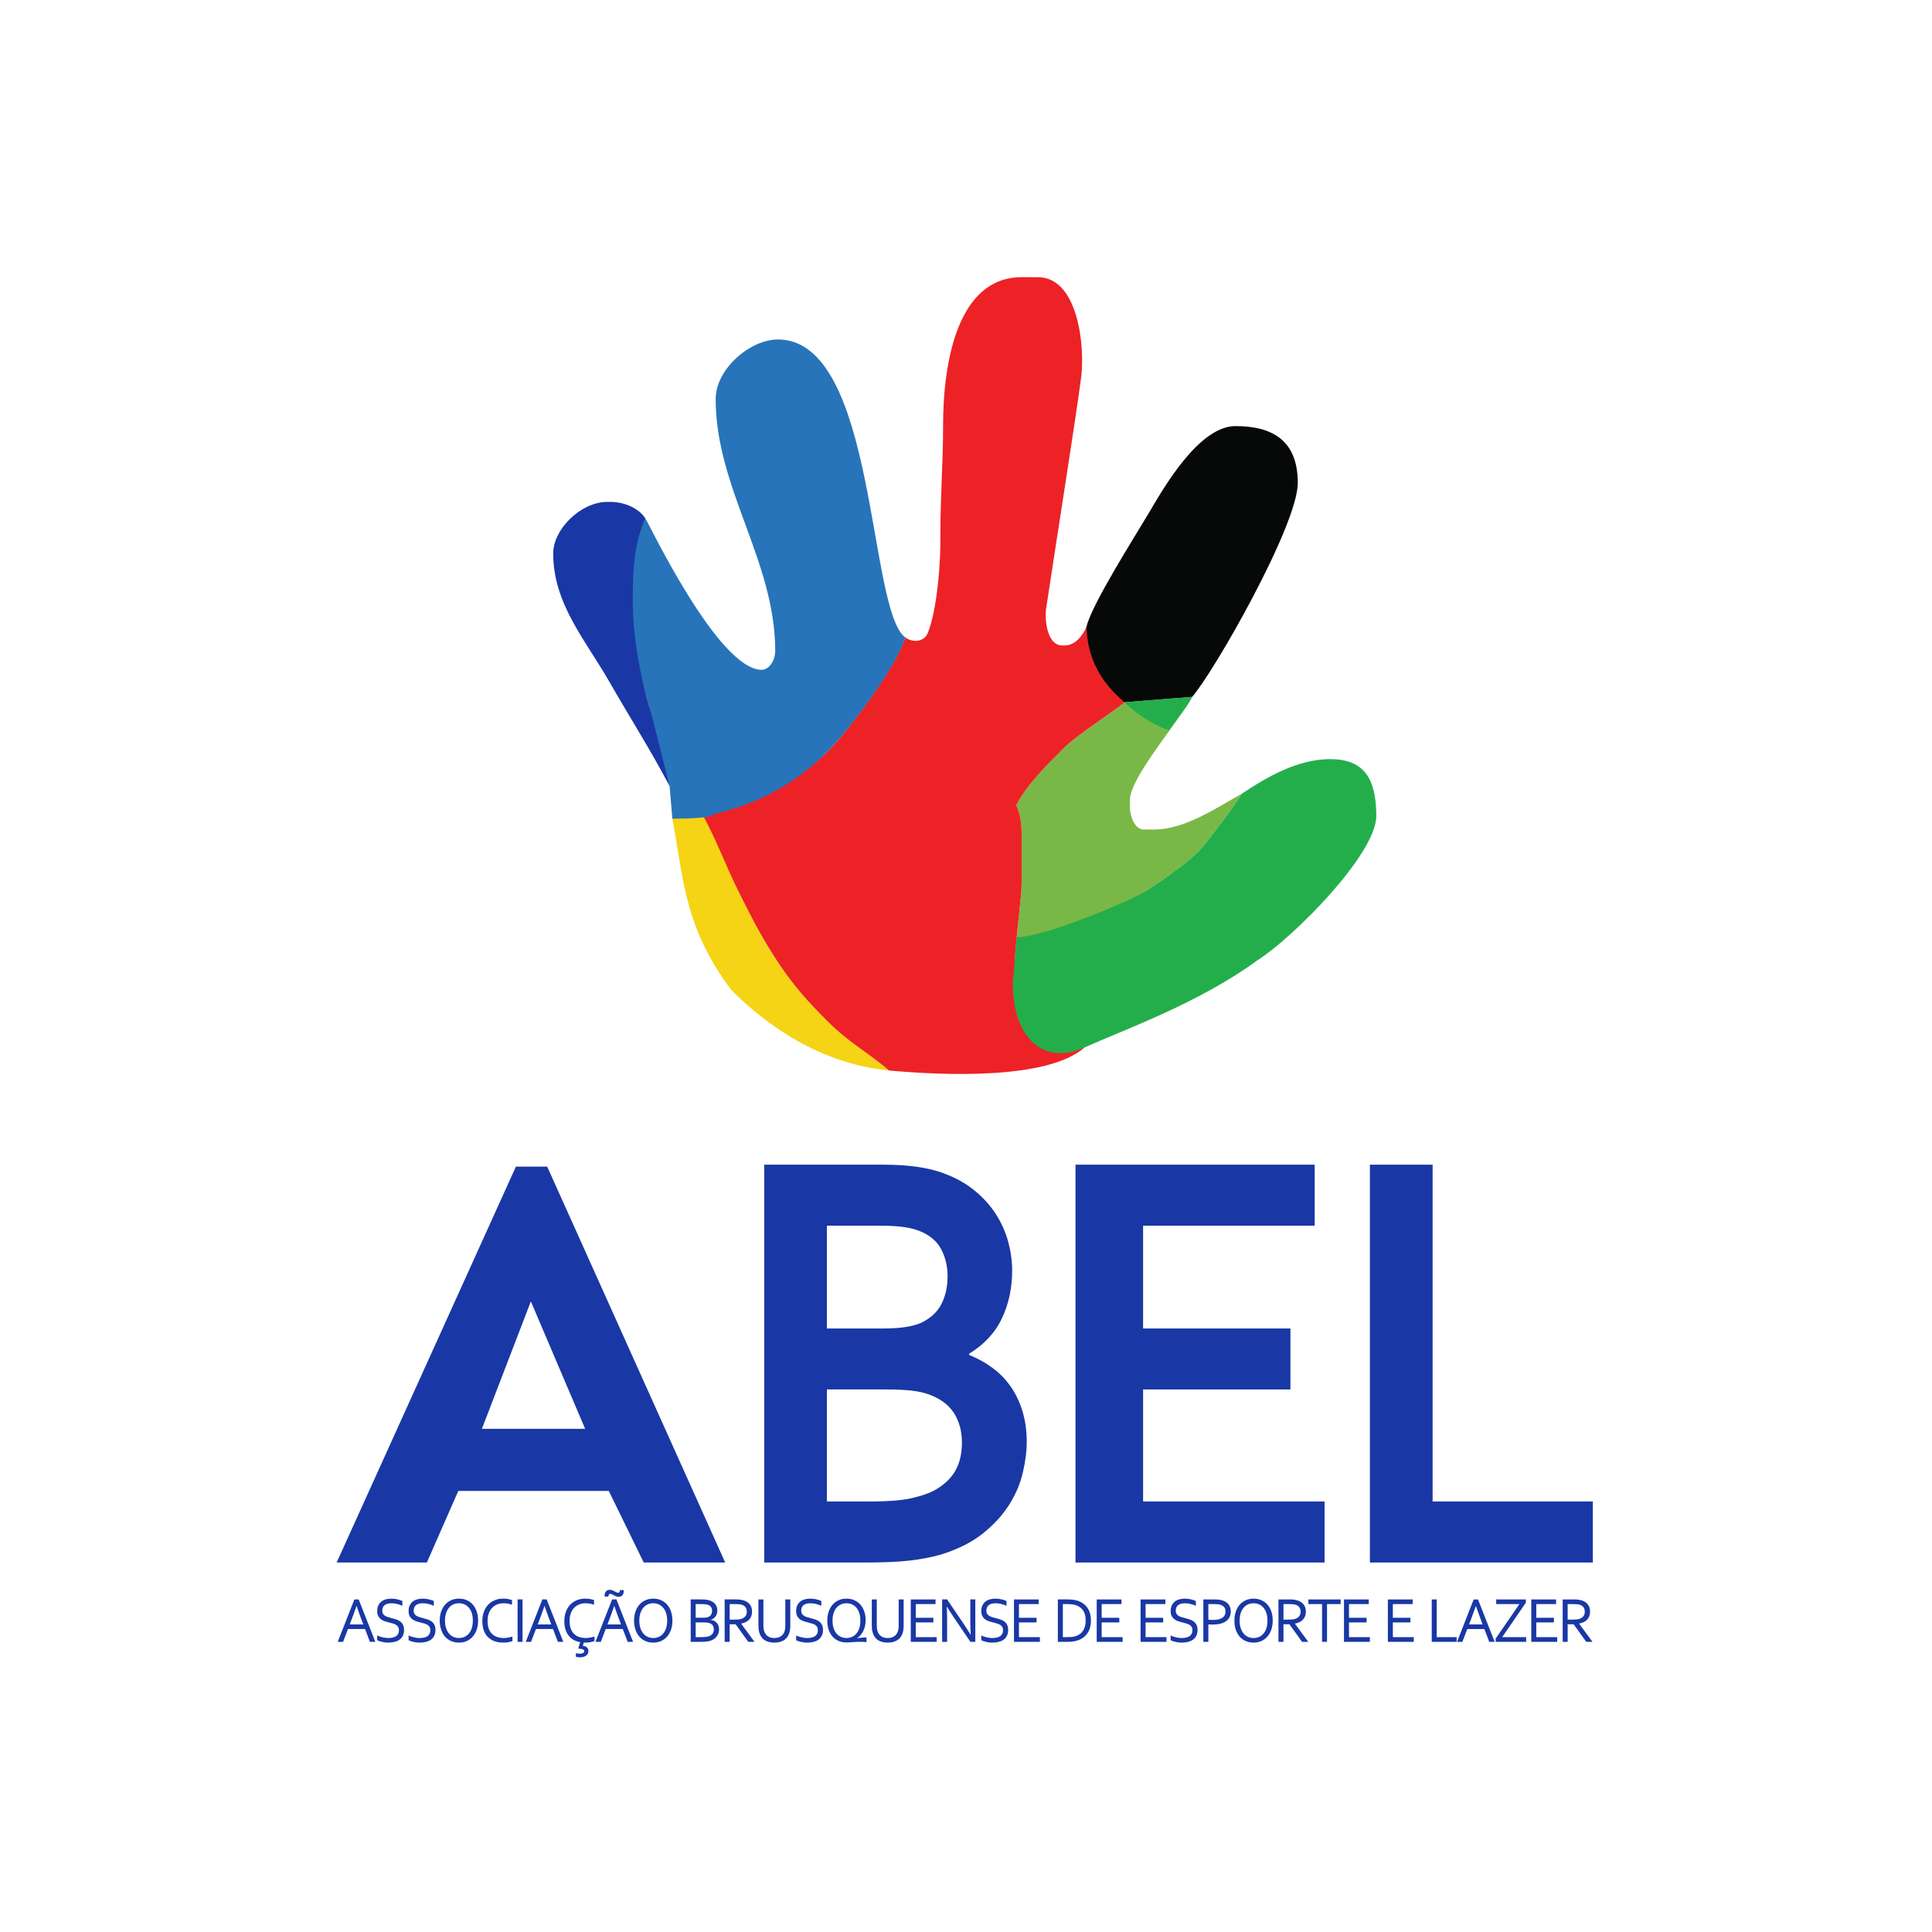
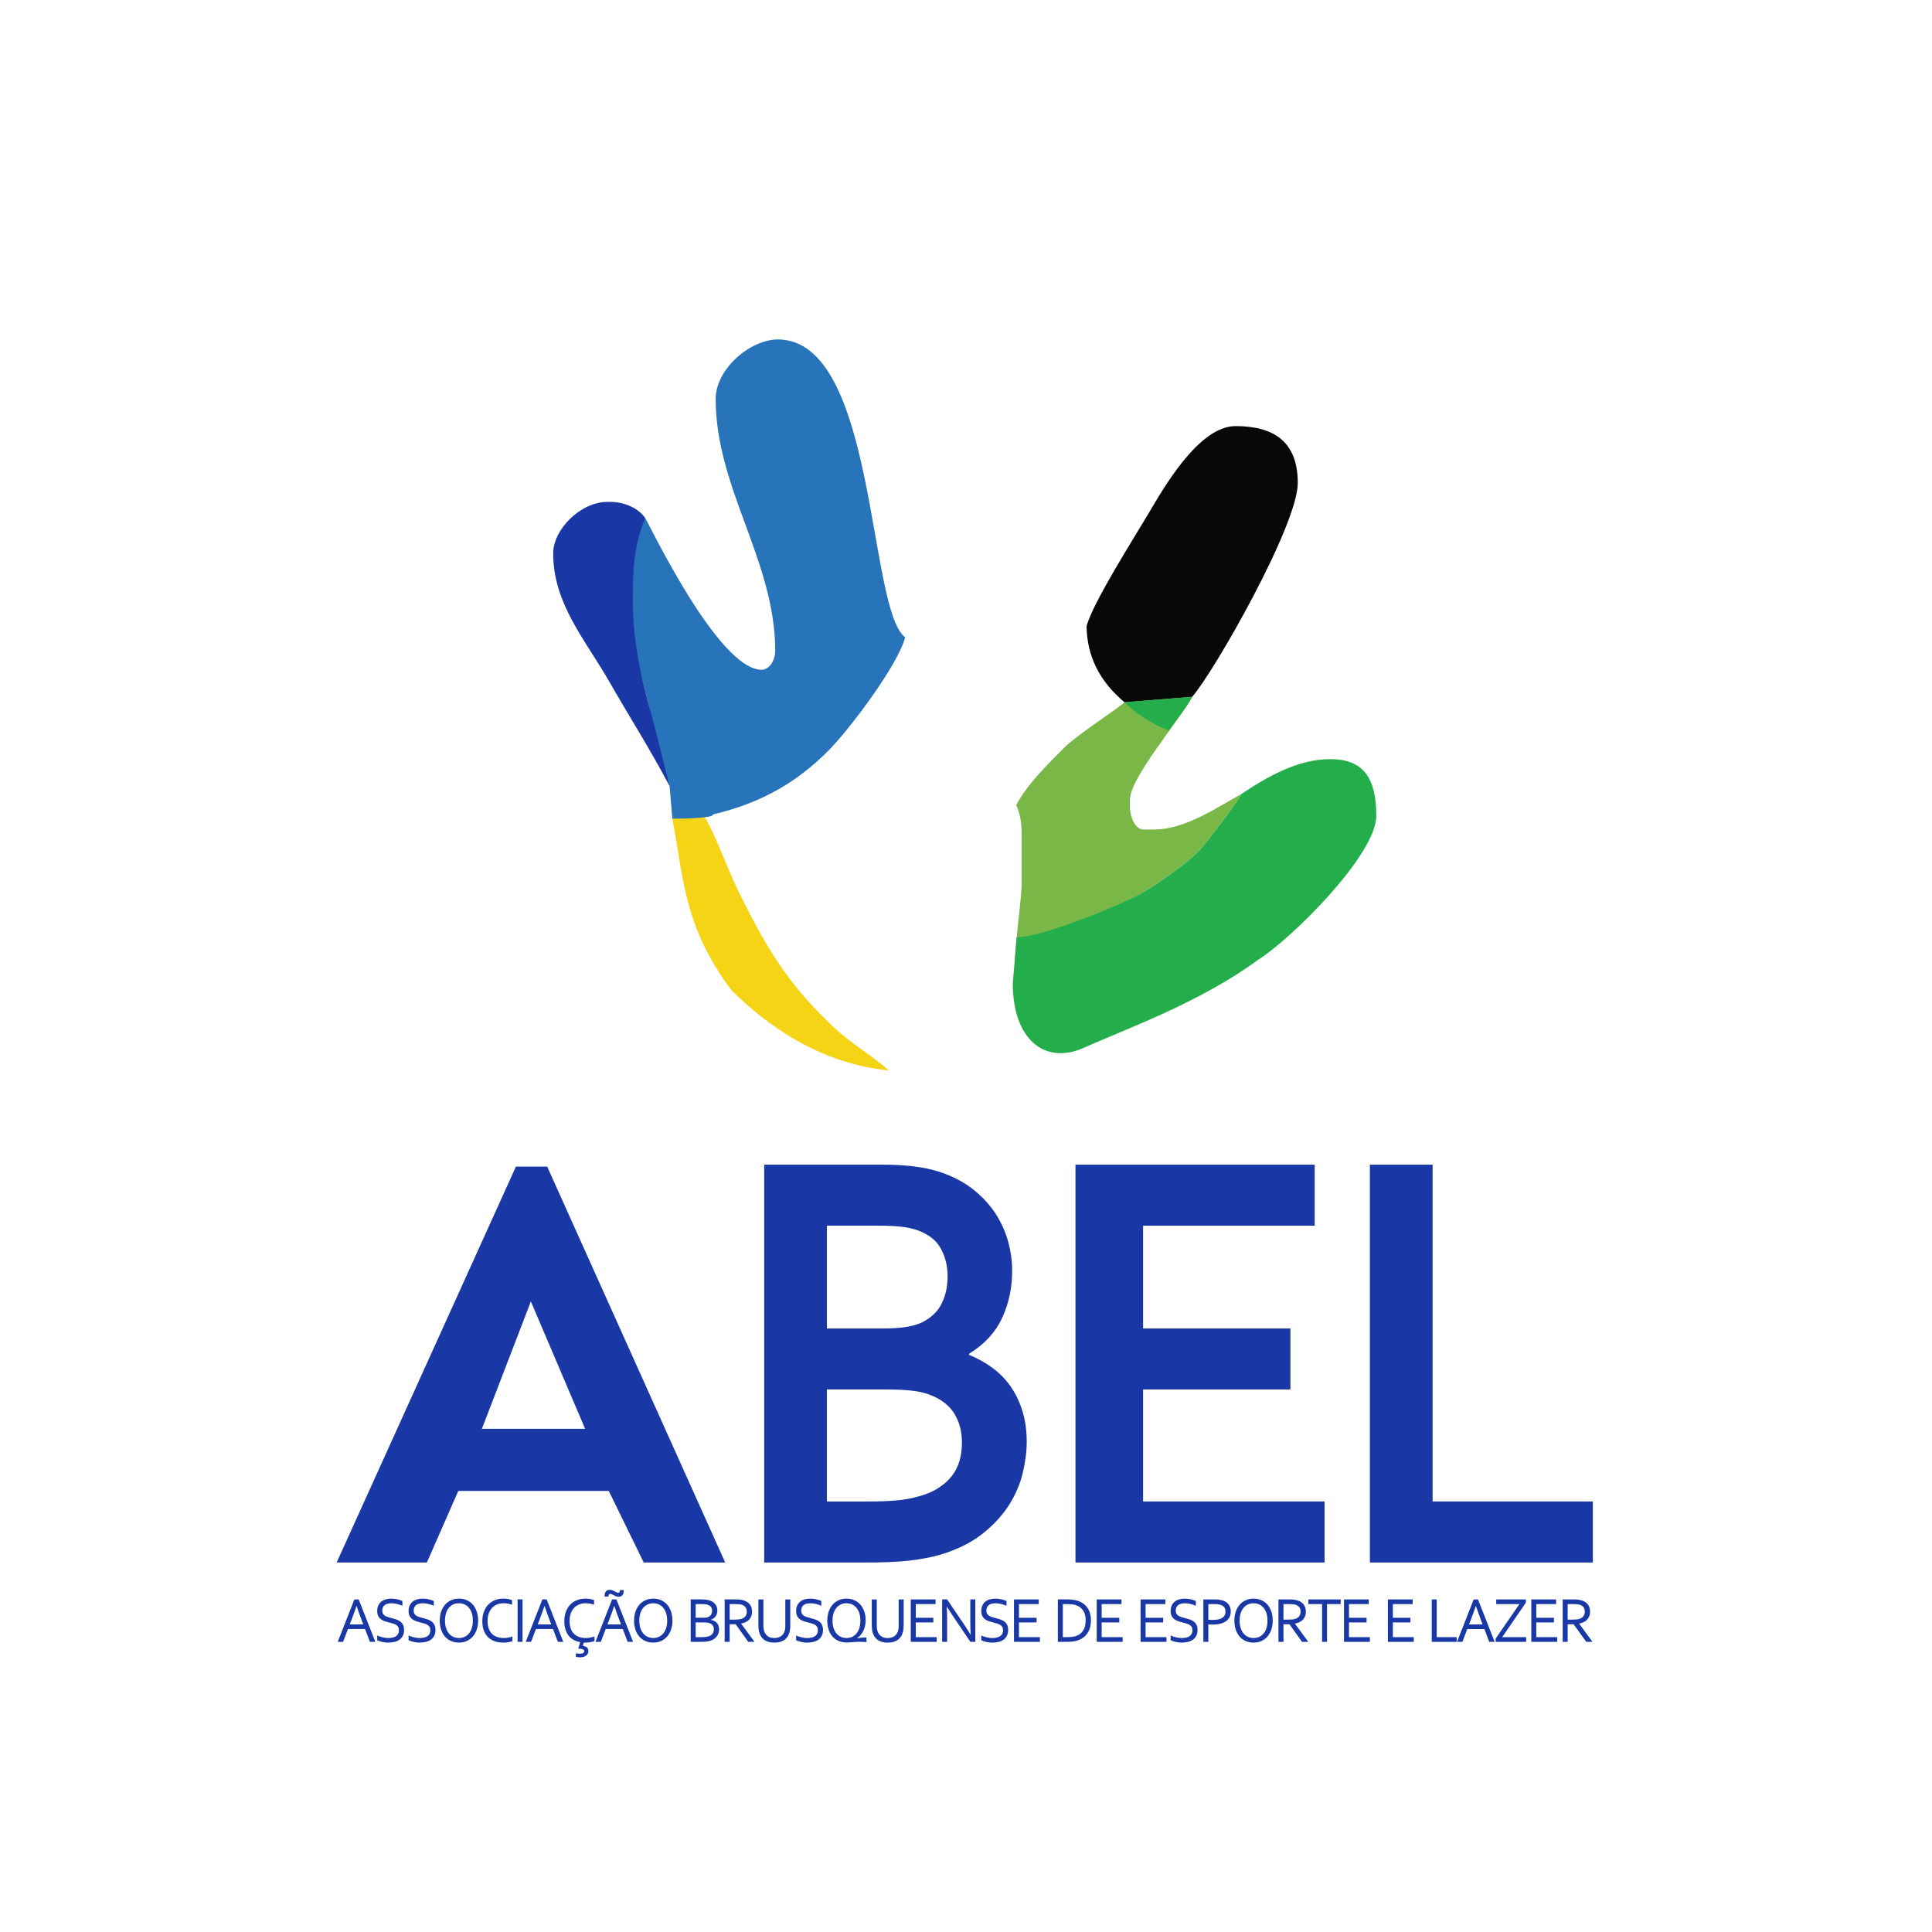
<svg xmlns="http://www.w3.org/2000/svg" xml:space="preserve" width="769px" height="769px" version="1.1" style="shape-rendering:geometricPrecision; text-rendering:geometricPrecision; image-rendering:optimizeQuality; fill-rule:evenodd; clip-rule:evenodd" viewBox="0 0 769 769">
  <defs>
    <style type="text/css">
   
    .fil2 {fill:none}
    .fil7 {fill:#060908}
    .fil10 {fill:#1938A5}
    .fil8 {fill:#24AE4B}
    .fil9 {fill:#2774BA}
    .fil4 {fill:#79B847}
    .fil6 {fill:#ED2226}
    .fil5 {fill:#F4D414}
    .fil3 {fill:#1938A5;fill-rule:nonzero}
    .fil0 {fill:#1D1E1C;fill-rule:nonzero}
    .fil1 {fill:#FEFEFE;fill-rule:nonzero}
   
  </style>
  </defs>
  <symbol id="Fm0-38-0" viewBox="593.57 -104.63 346.87 346.87">
    <path class="fil0" d="M776.01 -7.87l27.25 19.92 -0.04 49.11 -27.21 -19.26 0 -49.77 0 0zm-91.74 2.13l46 33.81 0 -81.58 27.07 19.55 0 81.52 65.34 47.67 -0.15 -144.34 -55.52 -55.52 -173.44 173.44 90.7 90.69 0 -165.24 0 0z" />
    <path class="fil0" d="M757.27 153.4l-27.22 -19.81 0 -67.32 27.25 20.2 -0.04 66.93 0.01 0zm92.33 -175.44l0.15 156.56 -46.67 -34.01 -0.03 86.29 -27.21 -19.84 0 -86.55 -31.97 -23.23 -33.85 -24.62 0 152.69 56.99 56.99 173.44 -173.44 -90.85 -90.85 0 0.01z" />
  </symbol>
  <symbol id="Fm0-61-0" viewBox="593.57 -104.63 346.87 346.87">
    <path class="fil0" d="M776.01 -7.87l27.24 19.92 -0.03 49.11 -27.21 -19.26 0 -49.76 0 -0.01zm-91.74 2.13l46 33.81 0 -81.58 27.07 19.55 0 81.52 65.34 47.67 -0.15 -144.34 -55.52 -55.52 -173.44 173.44 90.7 90.69 0 -165.24 0 0z" />
    <path class="fil0" d="M757.26 153.4l-27.21 -19.81 0 -67.32 27.25 20.2 -0.04 66.93 0 0zm92.34 -175.44l0.15 156.57 -46.67 -34.02 -0.03 86.3 -27.21 -19.85 0 -86.55 -31.97 -23.23 -33.85 -24.62 0 152.7 56.99 56.98 173.44 -173.43 -90.86 -90.85 0.01 0z" />
  </symbol>
  <symbol id="Fm0-45-0" viewBox="593.57 -104.63 346.87 346.88">
    <path class="fil0" d="M776.01 -7.87l27.25 19.92 -0.04 49.11 -27.21 -19.26 0 -49.77 0 0zm-91.74 2.13l46 33.81 0 -81.58 27.07 19.55 0 81.52 65.34 47.67 -0.15 -144.34 -55.52 -55.52 -173.44 173.43 90.7 90.7 0 -165.24 0 0z" />
    <path class="fil0" d="M757.27 153.4l-27.22 -19.81 0 -67.32 27.25 20.2 -0.04 66.93 0.01 0zm92.33 -175.44l0.15 156.56 -46.67 -34.01 -0.03 86.29 -27.21 -19.84 0 -86.55 -31.97 -23.23 -33.85 -24.62 0 152.69 56.99 56.99 173.44 -173.44 -90.85 -90.85 0 0.01z" />
  </symbol>
  <symbol id="Fm0-438-0" viewBox="593.57 -104.63 346.88 346.87">
    <path class="fil0" d="M776.01 -7.87l27.25 19.92 -0.04 49.11 -27.21 -19.26 0 -49.77 0 0zm-91.74 2.13l46 33.81 0 -81.58 27.07 19.55 0 81.52 65.34 47.67 -0.15 -144.34 -55.52 -55.52 -173.44 173.44 90.7 90.69 0 -165.24z" />
    <path class="fil0" d="M757.27 153.4l-27.21 -19.81 0 -67.32 27.24 20.2 -0.03 66.93 0 0zm92.33 -175.44l0.15 156.57 -46.67 -34.02 -0.03 86.3 -27.21 -19.85 0 -86.55 -31.97 -23.23 -33.85 -24.62 0 152.7 56.99 56.98 173.44 -173.43 -90.85 -90.85z" />
  </symbol>
  <symbol id="Fm0-424-0" viewBox="593.57 -104.63 346.88 346.88">
    <path class="fil1" d="M776.01 -7.87l27.25 19.92 -0.04 49.11 -27.21 -19.26 0 -49.77 0 0zm-91.74 2.13l46 33.81 0 -81.58 27.07 19.55 0 81.52 65.34 47.67 -0.15 -144.34 -55.52 -55.52 -173.44 173.44 90.7 90.69 0 -165.24 0 0z" />
    <path class="fil1" d="M757.27 153.4l-27.21 -19.81 0 -67.32 27.24 20.2 -0.03 66.93 0 0zm92.33 -175.44l0.15 156.57 -46.67 -34.02 -0.03 86.3 -27.21 -19.85 0 -86.55 -31.97 -23.23 -33.85 -24.62 0 152.7 56.99 56.98 173.44 -173.43 -90.85 -90.85z" />
  </symbol>
  <symbol id="Fm0-52-0" viewBox="593.57 -104.63 346.87 346.87">
-     <path class="fil0" d="M776.01 -7.87l27.25 19.92 -0.04 49.11 -27.21 -19.26 0 -49.77 0 0zm-91.74 2.13l46 33.81 0 -81.58 27.07 19.55 0 81.52 65.34 47.67 -0.15 -144.34 -55.52 -55.52 -173.44 173.44 90.7 90.69 0 -165.24z" />
    <path class="fil0" d="M757.27 153.4l-27.22 -19.81 0 -67.32 27.25 20.2 -0.04 66.93 0.01 0zm92.33 -175.44l0.15 156.56 -46.67 -34.01 -0.03 86.3 -27.21 -19.85 0 -86.55 -31.97 -23.23 -33.85 -24.62 0 152.69 56.99 56.99 173.44 -173.44 -90.85 -90.85 0 0.01z" />
  </symbol>
  <g id="Camada_x0020_1">
    <rect class="fil2" x="-0.5" y="0.5" width="769" height="769" />
    <path class="fil3" d="M242.32 593.45l-59.91 0 -12.5 28.48 -35.91 0 71.35 -157.58 12.45 0 70.85 157.58 -32.42 0 -13.91 -28.48 0 0 0 0zm-31.02 -75.44l-19.49 50.71 41.1 0 -21.61 -50.71z" />
    <path class="fil3" d="M402.87 505.72c0,6.86 -1.31,13.16 -4,18.86 -2.63,5.73 -7.02,10.49 -13.13,14.25l0 0.49c3.4,1.33 6.5,3.07 9.34,5.17 2.82,2.06 5.22,4.56 7.23,7.43 1.99,2.86 3.55,6.13 4.66,9.78 1.12,3.63 1.7,7.68 1.7,12.19 0,3.84 -0.54,8 -1.59,12.41 -1.04,4.43 -2.89,8.68 -5.52,12.84 -2.68,4.17 -6.2,7.96 -10.62,11.44 -4.41,3.47 -9.97,6.21 -16.72,8.27 -1.66,0.48 -3.54,0.89 -5.53,1.3 -2.01,0.4 -4.24,0.72 -6.67,1.01 -2.44,0.28 -5.18,0.48 -8.17,0.6 -2.95,0.13 -6.33,0.17 -10.09,0.17l-39.59 0 0 -158.35 47.35 0c10.12,0 18.25,1.17 24.45,3.56 4.61,1.74 8.61,4 12.01,6.78 3.42,2.83 6.21,5.95 8.43,9.37 2.19,3.44 3.81,7.08 4.86,10.87 1.04,3.83 1.6,7.68 1.6,11.56l0 0 0 0zm-73.74 47.33l0 44.59 16.27 0c4.34,0 8.1,-0.11 11.23,-0.4 3.1,-0.27 5.8,-0.73 8.03,-1.37 3.48,-0.85 6.36,-2.02 8.66,-3.48 2.29,-1.45 4.17,-3.11 5.6,-4.97 1.42,-1.85 2.43,-3.91 3.05,-6.13 0.64,-2.27 0.91,-4.66 0.91,-7.19 0,-4.41 -1.05,-8.28 -3.13,-11.59 -2.11,-3.32 -5.42,-5.78 -9.9,-7.44 -1.96,-0.73 -4.29,-1.25 -6.92,-1.54 -2.65,-0.31 -6.06,-0.48 -10.2,-0.48l-23.6 0 0 0 0 0zm22.49 -24.27c6.79,0 11.87,-0.77 15.19,-2.34 3.73,-1.83 6.41,-4.33 7.97,-7.52 1.6,-3.19 2.39,-6.82 2.39,-10.83 0,-4.19 -0.9,-7.91 -2.74,-11.19 -1.8,-3.27 -4.93,-5.69 -9.35,-7.27 -1.85,-0.64 -4,-1.08 -6.44,-1.37 -2.43,-0.27 -5.45,-0.4 -9.07,-0.4l-20.44 0 0 40.92 22.49 0 0 0 0 0z" />
    <polygon class="fil3" points="454.99,597.64 527.22,597.64 527.22,621.93 428.08,621.93 428.08,463.58 523.29,463.58 523.29,487.86 454.99,487.86 454.99,528.78 513.63,528.78 513.63,553.05 454.99,553.05 " />
    <polygon class="fil3" points="570.23,463.58 570.23,597.64 634,597.64 634,621.93 545.26,621.93 545.26,463.58 " />
    <path class="fil3" d="M134.43 653.5l6.63 -16.88 1.71 0 6.62 16.88 -2.15 0 -1.94 -5.09 -6.79 0 -1.95 5.09 -2.13 0zm7.46 -14.25c-0.71,2.1 -1.41,4.01 -2.08,5.72l-0.6 1.6 5.39 0 -0.62 -1.6c-0.66,-1.75 -1.34,-3.65 -2.03,-5.72l-0.06 0zm10.26 1.84c0,0.49 0.1,0.91 0.3,1.23 0.19,0.33 0.46,0.59 0.77,0.8 0.34,0.21 0.72,0.38 1.15,0.52 0.43,0.13 0.89,0.26 1.35,0.38 0.64,0.16 1.25,0.33 1.87,0.53 0.62,0.19 1.16,0.46 1.64,0.8 0.48,0.34 0.87,0.78 1.16,1.33 0.29,0.54 0.44,1.24 0.44,2.1 0,0.87 -0.15,1.63 -0.47,2.26 -0.31,0.64 -0.74,1.16 -1.3,1.57 -0.54,0.41 -1.22,0.7 -1.99,0.9 -0.77,0.2 -1.61,0.3 -2.52,0.3 -0.42,0 -0.85,-0.02 -1.3,-0.08 -0.44,-0.06 -0.86,-0.13 -1.26,-0.22 -0.4,-0.1 -0.76,-0.2 -1.08,-0.32 -0.33,-0.12 -0.59,-0.23 -0.77,-0.35l0 -1.88c0.28,0.16 0.61,0.29 0.98,0.42 0.36,0.12 0.75,0.23 1.13,0.32 0.39,0.09 0.78,0.15 1.18,0.21 0.41,0.06 0.76,0.08 1.12,0.08 0.57,0 1.11,-0.06 1.62,-0.16 0.52,-0.09 0.97,-0.26 1.35,-0.5 0.4,-0.23 0.71,-0.56 0.92,-0.97 0.24,-0.41 0.35,-0.91 0.35,-1.53 0,-0.5 -0.1,-0.92 -0.3,-1.25 -0.2,-0.32 -0.46,-0.6 -0.79,-0.81 -0.34,-0.21 -0.73,-0.39 -1.15,-0.52 -0.43,-0.14 -0.89,-0.27 -1.36,-0.37 -0.64,-0.17 -1.26,-0.33 -1.87,-0.52 -0.6,-0.19 -1.14,-0.45 -1.61,-0.79 -0.47,-0.33 -0.85,-0.77 -1.14,-1.3 -0.29,-0.52 -0.43,-1.2 -0.43,-2.03 0,-0.86 0.14,-1.59 0.43,-2.21 0.29,-0.61 0.7,-1.13 1.2,-1.54 0.5,-0.41 1.09,-0.7 1.76,-0.89 0.66,-0.19 1.39,-0.29 2.15,-0.29 0.87,0 1.67,0.08 2.43,0.26 0.74,0.17 1.44,0.4 2.05,0.67l0 1.91c-0.67,-0.29 -1.37,-0.54 -2.08,-0.72 -0.72,-0.19 -1.49,-0.28 -2.3,-0.28 -0.62,0 -1.15,0.06 -1.61,0.2 -0.46,0.13 -0.83,0.33 -1.13,0.59 -0.3,0.25 -0.53,0.58 -0.67,0.93 -0.14,0.37 -0.22,0.78 -0.22,1.22l0 0 0 0zm12.5 0c0,0.49 0.1,0.91 0.29,1.23 0.19,0.33 0.46,0.59 0.79,0.8 0.33,0.21 0.71,0.38 1.14,0.52 0.43,0.13 0.89,0.26 1.35,0.38 0.63,0.16 1.26,0.33 1.88,0.53 0.61,0.19 1.14,0.46 1.62,0.8 0.48,0.34 0.87,0.78 1.16,1.33 0.3,0.54 0.45,1.24 0.45,2.1 0,0.87 -0.15,1.63 -0.47,2.26 -0.32,0.64 -0.75,1.16 -1.29,1.57 -0.56,0.41 -1.22,0.7 -1.99,0.9 -0.77,0.2 -1.62,0.3 -2.53,0.3 -0.43,0 -0.86,-0.02 -1.3,-0.08 -0.44,-0.06 -0.87,-0.13 -1.26,-0.22 -0.4,-0.1 -0.77,-0.2 -1.09,-0.32 -0.33,-0.12 -0.58,-0.23 -0.76,-0.35l0 -1.88c0.29,0.16 0.61,0.29 0.98,0.42 0.37,0.12 0.74,0.23 1.13,0.32 0.38,0.09 0.79,0.15 1.18,0.21 0.4,0.06 0.77,0.08 1.12,0.08 0.56,0 1.11,-0.06 1.62,-0.16 0.51,-0.09 0.96,-0.26 1.35,-0.5 0.39,-0.23 0.7,-0.56 0.93,-0.97 0.22,-0.41 0.34,-0.91 0.34,-1.53 0,-0.5 -0.09,-0.92 -0.3,-1.25 -0.2,-0.32 -0.47,-0.6 -0.79,-0.81 -0.33,-0.21 -0.72,-0.39 -1.16,-0.52 -0.43,-0.14 -0.88,-0.27 -1.36,-0.37 -0.63,-0.17 -1.24,-0.33 -1.86,-0.52 -0.59,-0.19 -1.13,-0.45 -1.62,-0.79 -0.46,-0.33 -0.85,-0.77 -1.14,-1.3 -0.28,-0.52 -0.42,-1.2 -0.42,-2.03 0,-0.86 0.14,-1.59 0.43,-2.21 0.3,-0.61 0.69,-1.13 1.19,-1.54 0.5,-0.41 1.09,-0.7 1.77,-0.89 0.67,-0.19 1.38,-0.29 2.14,-0.29 0.87,0 1.68,0.08 2.43,0.26 0.75,0.17 1.44,0.4 2.07,0.67l0 1.91c-0.69,-0.29 -1.38,-0.54 -2.09,-0.72 -0.71,-0.19 -1.49,-0.28 -2.31,-0.28 -0.61,0 -1.15,0.06 -1.61,0.2 -0.45,0.13 -0.82,0.33 -1.12,0.59 -0.3,0.25 -0.52,0.58 -0.66,0.93 -0.16,0.37 -0.23,0.78 -0.23,1.22l0 0 0 0zm23.55 3.98c0,-1.12 -0.13,-2.13 -0.41,-3 -0.29,-0.87 -0.68,-1.59 -1.18,-2.16 -0.5,-0.58 -1.09,-1.02 -1.76,-1.32 -0.68,-0.31 -1.41,-0.44 -2.19,-0.44 -0.77,0 -1.49,0.13 -2.18,0.44 -0.67,0.3 -1.26,0.74 -1.75,1.32 -0.51,0.57 -0.9,1.29 -1.17,2.16 -0.29,0.87 -0.44,1.88 -0.44,3 0,1.14 0.15,2.14 0.44,3 0.29,0.86 0.68,1.58 1.18,2.16 0.49,0.58 1.08,1.02 1.76,1.32 0.68,0.28 1.41,0.44 2.2,0.44 0.76,0 1.49,-0.16 2.16,-0.44 0.67,-0.3 1.25,-0.74 1.75,-1.32 0.5,-0.58 0.89,-1.3 1.17,-2.16 0.28,-0.86 0.42,-1.86 0.42,-3l0 0 0 0zm2.1 0c0,1.28 -0.17,2.45 -0.54,3.52 -0.35,1.06 -0.87,1.99 -1.53,2.77 -0.67,0.77 -1.47,1.37 -2.39,1.8 -0.95,0.44 -1.99,0.65 -3.14,0.65 -1.21,0 -2.28,-0.21 -3.23,-0.65 -0.95,-0.43 -1.75,-1.03 -2.41,-1.8 -0.65,-0.78 -1.16,-1.71 -1.49,-2.77 -0.36,-1.06 -0.54,-2.24 -0.54,-3.52 0,-1.28 0.18,-2.46 0.54,-3.54 0.37,-1.07 0.87,-1.98 1.53,-2.76 0.66,-0.77 1.47,-1.38 2.41,-1.8 0.93,-0.44 1.99,-0.66 3.15,-0.66 1.2,0 2.27,0.21 3.21,0.66 0.95,0.42 1.75,1.03 2.4,1.8 0.66,0.78 1.15,1.69 1.5,2.76 0.36,1.08 0.53,2.26 0.53,3.54l0 0 0 0zm10.19 -6.92c-0.9,0 -1.74,0.13 -2.52,0.44 -0.78,0.3 -1.46,0.74 -2.04,1.33 -0.58,0.59 -1.03,1.33 -1.36,2.21 -0.33,0.88 -0.5,1.9 -0.5,3.07 0,1.16 0.16,2.17 0.46,3.02 0.3,0.85 0.74,1.56 1.32,2.12 0.56,0.56 1.24,0.97 2.04,1.24 0.8,0.26 1.69,0.41 2.67,0.41 0.26,0 0.55,-0.02 0.84,-0.05 0.3,-0.03 0.61,-0.07 0.91,-0.13 0.31,-0.05 0.6,-0.11 0.89,-0.19 0.29,-0.06 0.55,-0.15 0.77,-0.23l0 1.82c-0.48,0.19 -1.02,0.33 -1.66,0.44 -0.64,0.12 -1.28,0.16 -1.95,0.16 -1.35,0 -2.55,-0.19 -3.59,-0.58 -1.04,-0.4 -1.92,-0.96 -2.64,-1.69 -0.7,-0.73 -1.24,-1.62 -1.6,-2.68 -0.36,-1.05 -0.55,-2.25 -0.55,-3.59 0,-1.31 0.2,-2.52 0.58,-3.61 0.39,-1.1 0.93,-2.05 1.66,-2.84 0.72,-0.79 1.61,-1.41 2.64,-1.84 1.03,-0.46 2.2,-0.67 3.48,-0.67 0.34,0 0.67,0.02 1.01,0.04 0.33,0.04 0.65,0.08 0.94,0.13 0.31,0.06 0.6,0.12 0.86,0.2 0.26,0.06 0.47,0.15 0.66,0.23l0 1.82c-0.48,-0.17 -1.01,-0.31 -1.59,-0.43 -0.57,-0.1 -1.15,-0.16 -1.73,-0.16l0 0 0 0.01zm5.53 15.35l0 -16.88 1.97 0 0 16.88 -1.97 0zm3.25 0l6.61 -16.88 1.71 0 6.62 16.88 -2.15 0 -1.95 -5.09 -6.78 0 -1.95 5.09 -2.11 0 0 0 0 0zm7.44 -14.25c-0.71,2.1 -1.41,4.01 -2.07,5.72l-0.61 1.6 5.39 0 -0.61 -1.6c-0.67,-1.75 -1.35,-3.65 -2.04,-5.72l-0.06 0 0 0zm14.21 14.38c-1.02,-0.19 -1.93,-0.5 -2.72,-0.96 -0.78,-0.47 -1.44,-1.06 -1.96,-1.76 -0.54,-0.72 -0.95,-1.54 -1.21,-2.48 -0.28,-0.95 -0.41,-2.01 -0.41,-3.16 0,-1.3 0.19,-2.51 0.58,-3.61 0.39,-1.1 0.94,-2.04 1.66,-2.84 0.73,-0.79 1.61,-1.41 2.64,-1.84 1.03,-0.45 2.2,-0.67 3.49,-0.67 0.33,0 0.66,0.02 1,0.04 0.33,0.04 0.65,0.08 0.95,0.13 0.31,0.06 0.58,0.12 0.85,0.2 0.26,0.07 0.48,0.15 0.66,0.23l0 1.82c-0.48,-0.17 -1.01,-0.3 -1.59,-0.43 -0.57,-0.1 -1.15,-0.15 -1.73,-0.15 -0.9,0 -1.74,0.13 -2.52,0.44 -0.78,0.3 -1.47,0.74 -2.05,1.33 -0.56,0.59 -1.02,1.33 -1.35,2.21 -0.33,0.88 -0.5,1.9 -0.5,3.07 0,1.16 0.15,2.17 0.46,3.02 0.31,0.85 0.75,1.56 1.32,2.12 0.56,0.56 1.24,0.97 2.04,1.24 0.8,0.26 1.7,0.41 2.67,0.41 0.27,0 0.55,-0.02 0.85,-0.05 0.29,-0.03 0.6,-0.07 0.9,-0.13 0.3,-0.05 0.61,-0.11 0.89,-0.19 0.28,-0.06 0.55,-0.15 0.78,-0.23l0 1.82c-0.48,0.19 -1.04,0.33 -1.67,0.44 -0.64,0.12 -1.29,0.16 -1.94,0.16 -0.12,0 -0.23,0 -0.33,0 -0.1,-0.01 -0.21,-0.01 -0.33,-0.02l-0.35 1.29c0.33,0.06 0.63,0.14 0.89,0.23 0.28,0.12 0.52,0.25 0.71,0.42 0.2,0.17 0.35,0.36 0.45,0.61 0.11,0.23 0.16,0.51 0.16,0.83 0,0.43 -0.1,0.81 -0.28,1.12 -0.19,0.32 -0.43,0.58 -0.75,0.78 -0.32,0.21 -0.67,0.36 -1.08,0.46 -0.39,0.09 -0.82,0.15 -1.26,0.15 -0.35,0 -0.66,-0.03 -0.93,-0.08 -0.29,-0.03 -0.51,-0.1 -0.69,-0.17l0 -1.41c0.1,0.03 0.21,0.05 0.33,0.08 0.13,0.03 0.27,0.05 0.4,0.07 0.13,0.01 0.26,0.03 0.39,0.04 0.13,0.02 0.24,0.02 0.33,0.02 0.23,0 0.46,-0.02 0.69,-0.05 0.23,-0.03 0.43,-0.08 0.6,-0.16 0.18,-0.08 0.32,-0.19 0.43,-0.33 0.11,-0.11 0.17,-0.29 0.17,-0.48 0,-0.18 -0.06,-0.33 -0.17,-0.46 -0.12,-0.12 -0.27,-0.22 -0.48,-0.29 -0.21,-0.08 -0.45,-0.14 -0.76,-0.17 -0.3,-0.05 -0.63,-0.07 -0.99,-0.09l0.76 -2.57 0 0 0 0zm6.11 -0.13l6.61 -16.88 1.72 0 6.62 16.88 -2.15 0 -1.95 -5.09 -6.79 0 -1.94 5.09 -2.12 0 0 0zm7.44 -14.25c-0.71,2.1 -1.4,4.01 -2.07,5.72l-0.61 1.6 5.39 0 -0.6 -1.6c-0.68,-1.75 -1.35,-3.65 -2.05,-5.72l-0.06 0 0 0 0 0zm-1.74 -6.45c0.34,0 0.66,0.07 0.97,0.19 0.33,0.12 0.61,0.25 0.87,0.4 0.28,0.15 0.53,0.28 0.76,0.4 0.25,0.13 0.48,0.19 0.69,0.19 0.27,0 0.46,-0.1 0.58,-0.29 0.1,-0.2 0.15,-0.46 0.15,-0.78l1.51 0 0 0.27c0,0.28 -0.02,0.56 -0.07,0.84 -0.06,0.28 -0.16,0.54 -0.34,0.78 -0.17,0.24 -0.38,0.43 -0.65,0.57 -0.27,0.15 -0.6,0.21 -1,0.21 -0.33,0 -0.65,-0.06 -0.97,-0.18 -0.31,-0.13 -0.6,-0.26 -0.87,-0.4 -0.27,-0.16 -0.52,-0.29 -0.76,-0.41 -0.25,-0.12 -0.46,-0.19 -0.67,-0.19 -0.28,0 -0.47,0.11 -0.58,0.29 -0.1,0.2 -0.16,0.46 -0.16,0.79l-1.53 0 0 -0.18c-0.01,-0.29 0.02,-0.6 0.08,-0.9 0.06,-0.31 0.18,-0.6 0.34,-0.83 0.18,-0.24 0.38,-0.43 0.66,-0.56 0.28,-0.13 0.61,-0.21 0.99,-0.21l0 0 0 0zm22.83 12.27c0,-1.12 -0.15,-2.13 -0.43,-3 -0.28,-0.87 -0.68,-1.59 -1.17,-2.16 -0.5,-0.58 -1.09,-1.02 -1.76,-1.32 -0.68,-0.31 -1.41,-0.44 -2.19,-0.44 -0.77,0 -1.49,0.13 -2.18,0.44 -0.67,0.3 -1.26,0.74 -1.75,1.32 -0.51,0.57 -0.89,1.29 -1.18,2.16 -0.28,0.87 -0.43,1.88 -0.43,3 0,1.14 0.15,2.14 0.43,3 0.3,0.86 0.69,1.58 1.19,2.16 0.49,0.58 1.08,1.02 1.76,1.32 0.68,0.28 1.4,0.44 2.19,0.44 0.77,0 1.5,-0.16 2.16,-0.44 0.68,-0.3 1.26,-0.74 1.76,-1.32 0.49,-0.58 0.89,-1.3 1.17,-2.16 0.28,-0.86 0.43,-1.86 0.43,-3l0 0zm2.09 0c0,1.28 -0.18,2.45 -0.54,3.52 -0.35,1.06 -0.87,1.99 -1.53,2.77 -0.67,0.77 -1.47,1.37 -2.39,1.8 -0.94,0.44 -1.99,0.65 -3.15,0.65 -1.2,0 -2.27,-0.21 -3.21,-0.65 -0.96,-0.43 -1.76,-1.03 -2.41,-1.8 -0.66,-0.78 -1.17,-1.71 -1.51,-2.77 -0.35,-1.06 -0.53,-2.24 -0.53,-3.52 0,-1.28 0.18,-2.46 0.54,-3.54 0.37,-1.07 0.87,-1.98 1.53,-2.76 0.66,-0.77 1.47,-1.38 2.41,-1.8 0.93,-0.44 1.98,-0.66 3.15,-0.66 1.2,0 2.27,0.21 3.21,0.66 0.94,0.42 1.75,1.03 2.39,1.8 0.67,0.78 1.17,1.69 1.51,2.76 0.35,1.08 0.53,2.26 0.53,3.54l0 0 0 0zm15.29 -0.31c0.49,0.08 0.95,0.23 1.36,0.42 0.4,0.21 0.74,0.47 1.02,0.78 0.29,0.32 0.51,0.7 0.66,1.12 0.16,0.44 0.23,0.94 0.23,1.49 0,0.39 -0.05,0.8 -0.16,1.24 -0.11,0.43 -0.3,0.85 -0.57,1.27 -0.27,0.4 -0.6,0.77 -1.03,1.12 -0.42,0.35 -0.96,0.62 -1.58,0.84 -0.49,0.18 -1.03,0.29 -1.62,0.35 -0.59,0.07 -1.3,0.11 -2.13,0.11l-4.2 0 0 -16.88 4.06 0c0.37,0 0.71,0.02 1.01,0.03 0.31,0.01 0.59,0.03 0.84,0.05 0.26,0.02 0.49,0.06 0.7,0.1 0.22,0.03 0.43,0.08 0.63,0.13 0.51,0.15 0.96,0.33 1.4,0.58 0.41,0.25 0.76,0.56 1.05,0.89 0.3,0.35 0.52,0.74 0.68,1.18 0.15,0.43 0.23,0.91 0.23,1.42 0,0.42 -0.04,0.81 -0.14,1.19 -0.09,0.38 -0.25,0.72 -0.44,1.04 -0.21,0.32 -0.49,0.62 -0.8,0.86 -0.33,0.25 -0.73,0.47 -1.2,0.63l0 0.04 0 0 0 0zm-3.03 -0.84c0.39,0 0.72,-0.01 1.01,-0.05 0.29,-0.04 0.54,-0.09 0.77,-0.17 0.6,-0.21 1.04,-0.54 1.33,-0.99 0.27,-0.44 0.41,-0.97 0.41,-1.57 0,-0.63 -0.14,-1.13 -0.43,-1.52 -0.29,-0.4 -0.75,-0.7 -1.38,-0.89 -0.3,-0.1 -0.66,-0.15 -1.07,-0.19 -0.4,-0.04 -0.87,-0.06 -1.43,-0.06l-2.22 0 0 5.44 3.01 0 0 0zm-3.01 1.86l0 5.86 2.39 0c0.56,0 1.09,-0.03 1.59,-0.08 0.48,-0.06 0.89,-0.13 1.23,-0.26 0.37,-0.12 0.69,-0.28 0.95,-0.49 0.25,-0.19 0.47,-0.41 0.62,-0.65 0.16,-0.24 0.27,-0.49 0.35,-0.76 0.06,-0.27 0.1,-0.54 0.1,-0.82 0,-0.32 -0.04,-0.63 -0.11,-0.9 -0.08,-0.27 -0.19,-0.54 -0.36,-0.76 -0.17,-0.22 -0.39,-0.42 -0.66,-0.58 -0.27,-0.18 -0.61,-0.3 -1.02,-0.4 -0.24,-0.06 -0.51,-0.1 -0.83,-0.12 -0.31,-0.03 -0.7,-0.04 -1.16,-0.04l-3.09 0 0 0 0 0zm13.53 0.74l0 6.98 -1.99 0 0 -16.88 4.23 0c0.71,0 1.31,0.03 1.81,0.08 0.51,0.07 0.95,0.15 1.37,0.27 1.13,0.31 2,0.87 2.6,1.63 0.6,0.77 0.89,1.73 0.89,2.88 0,0.69 -0.1,1.29 -0.31,1.83 -0.21,0.54 -0.5,1.01 -0.89,1.4 -0.38,0.4 -0.83,0.72 -1.37,0.97 -0.52,0.25 -1.12,0.43 -1.76,0.55l0 0.05 5.31 7.22 -2.49 0 -5.01 -6.98 -2.39 0 0 0 0 0zm0 -8.04l0 6.18 1.95 0c0.62,0 1.13,-0.02 1.56,-0.07 0.43,-0.03 0.81,-0.12 1.15,-0.22 0.69,-0.22 1.22,-0.57 1.6,-1.04 0.37,-0.49 0.56,-1.11 0.56,-1.89 -0.02,-0.72 -0.19,-1.3 -0.54,-1.75 -0.35,-0.44 -0.83,-0.75 -1.44,-0.94 -0.3,-0.1 -0.65,-0.17 -1.05,-0.21 -0.41,-0.04 -0.92,-0.06 -1.55,-0.06l-2.24 0 0 0 0 0zm17.79 13.51c0.59,0 1.12,-0.08 1.58,-0.23 0.45,-0.14 0.85,-0.33 1.19,-0.6 0.34,-0.26 0.63,-0.57 0.86,-0.93 0.22,-0.36 0.39,-0.77 0.52,-1.22 0.07,-0.27 0.14,-0.58 0.17,-0.93 0.03,-0.34 0.04,-0.67 0.04,-0.98l0 -10.48 1.98 0 0 10.42c0,0.39 -0.01,0.8 -0.05,1.23 -0.05,0.44 -0.11,0.84 -0.2,1.2 -0.16,0.63 -0.39,1.21 -0.7,1.73 -0.3,0.54 -0.7,0.99 -1.19,1.38 -0.49,0.38 -1.09,0.68 -1.78,0.9 -0.69,0.22 -1.52,0.33 -2.44,0.33 -0.89,0 -1.67,-0.1 -2.35,-0.3 -0.67,-0.21 -1.24,-0.48 -1.73,-0.84 -0.48,-0.35 -0.87,-0.78 -1.18,-1.28 -0.31,-0.48 -0.55,-1.02 -0.72,-1.6 -0.12,-0.42 -0.21,-0.87 -0.26,-1.35 -0.05,-0.47 -0.08,-0.95 -0.08,-1.4l0 -10.42 1.98 0 0 10.48c0,0.37 0.02,0.75 0.08,1.16 0.05,0.4 0.14,0.76 0.25,1.09 0.29,0.81 0.76,1.46 1.42,1.92 0.66,0.49 1.52,0.72 2.61,0.72l0 0 0 0zm10.68 -10.9c0,0.49 0.11,0.91 0.3,1.23 0.19,0.33 0.46,0.59 0.79,0.8 0.32,0.21 0.7,0.38 1.13,0.52 0.44,0.13 0.89,0.26 1.36,0.38 0.63,0.16 1.26,0.33 1.86,0.53 0.62,0.19 1.16,0.46 1.64,0.8 0.48,0.34 0.87,0.78 1.16,1.33 0.29,0.54 0.44,1.24 0.44,2.1 0,0.87 -0.15,1.63 -0.48,2.26 -0.3,0.64 -0.73,1.16 -1.28,1.57 -0.56,0.41 -1.23,0.7 -1.99,0.9 -0.77,0.2 -1.61,0.3 -2.53,0.3 -0.42,0 -0.85,-0.02 -1.3,-0.08 -0.44,-0.06 -0.86,-0.13 -1.25,-0.22 -0.41,-0.1 -0.77,-0.2 -1.09,-0.32 -0.33,-0.12 -0.58,-0.23 -0.77,-0.35l0 -1.88c0.29,0.16 0.62,0.29 0.97,0.42 0.38,0.12 0.75,0.23 1.15,0.32 0.38,0.09 0.77,0.15 1.17,0.21 0.4,0.06 0.76,0.08 1.12,0.08 0.57,0 1.1,-0.06 1.62,-0.16 0.52,-0.09 0.97,-0.26 1.36,-0.5 0.39,-0.23 0.69,-0.56 0.93,-0.97 0.21,-0.41 0.33,-0.91 0.33,-1.53 0,-0.5 -0.1,-0.92 -0.3,-1.25 -0.2,-0.32 -0.46,-0.6 -0.79,-0.81 -0.33,-0.21 -0.71,-0.39 -1.16,-0.52 -0.42,-0.14 -0.88,-0.27 -1.35,-0.37 -0.64,-0.17 -1.26,-0.33 -1.86,-0.52 -0.6,-0.19 -1.15,-0.45 -1.62,-0.79 -0.47,-0.33 -0.85,-0.77 -1.14,-1.3 -0.29,-0.52 -0.43,-1.2 -0.43,-2.03 0,-0.86 0.14,-1.59 0.44,-2.21 0.28,-0.61 0.68,-1.13 1.19,-1.54 0.5,-0.41 1.08,-0.7 1.76,-0.89 0.66,-0.19 1.39,-0.29 2.15,-0.29 0.86,0 1.68,0.08 2.43,0.26 0.74,0.17 1.43,0.4 2.05,0.67l0 1.91c-0.67,-0.29 -1.36,-0.54 -2.07,-0.72 -0.72,-0.19 -1.49,-0.28 -2.32,-0.28 -0.61,0 -1.14,0.06 -1.6,0.2 -0.45,0.13 -0.83,0.33 -1.13,0.59 -0.3,0.25 -0.52,0.58 -0.66,0.93 -0.15,0.37 -0.23,0.78 -0.23,1.22l0 0 0 0zm23.55 3.98c0,-1.12 -0.13,-2.13 -0.41,-3 -0.28,-0.87 -0.68,-1.59 -1.17,-2.16 -0.5,-0.58 -1.09,-1.02 -1.76,-1.32 -0.68,-0.31 -1.41,-0.44 -2.19,-0.44 -0.78,0 -1.5,0.13 -2.18,0.44 -0.68,0.3 -1.26,0.74 -1.76,1.32 -0.5,0.57 -0.89,1.29 -1.17,2.16 -0.28,0.87 -0.43,1.88 -0.43,3 0,1.14 0.15,2.14 0.43,3 0.28,0.86 0.68,1.58 1.17,2.16 0.51,0.58 1.1,1.02 1.78,1.32 0.68,0.28 1.4,0.44 2.18,0.44 0.78,0 1.51,-0.16 2.17,-0.44 0.67,-0.3 1.26,-0.74 1.76,-1.32 0.49,-0.58 0.89,-1.3 1.17,-2.16 0.28,-0.86 0.41,-1.86 0.41,-3zm2.11 -0.17c0,0.8 -0.08,1.57 -0.25,2.3 -0.16,0.72 -0.39,1.38 -0.69,1.99 -0.31,0.61 -0.66,1.16 -1.07,1.63 -0.42,0.49 -0.89,0.89 -1.39,1.21l0 0.05c0.67,-0.11 1.31,-0.19 1.91,-0.25 0.6,-0.05 1.21,-0.07 1.82,-0.07l0 1.86c-0.38,-0.02 -0.78,-0.05 -1.24,-0.09 -0.44,-0.02 -0.95,-0.03 -1.55,-0.03 -0.42,0 -0.87,0.01 -1.31,0.03 -0.44,0.03 -0.89,0.06 -1.32,0.09 -0.44,0.03 -0.87,0.07 -1.3,0.09 -0.41,0.04 -0.82,0.04 -1.19,0.04 -1.22,0 -2.3,-0.22 -3.25,-0.64 -0.95,-0.41 -1.76,-1 -2.41,-1.76 -0.65,-0.76 -1.16,-1.68 -1.51,-2.75 -0.34,-1.06 -0.52,-2.24 -0.52,-3.53 0,-1.28 0.18,-2.46 0.54,-3.54 0.36,-1.07 0.87,-1.98 1.53,-2.76 0.66,-0.78 1.46,-1.38 2.41,-1.8 0.93,-0.45 1.98,-0.66 3.15,-0.66 1.2,0 2.26,0.21 3.19,0.66 0.96,0.42 1.75,1.02 2.41,1.79 0.66,0.76 1.15,1.67 1.51,2.72 0.35,1.05 0.53,2.19 0.53,3.42l0 0zm8.78 7.09c0.6,0 1.12,-0.08 1.58,-0.23 0.46,-0.14 0.85,-0.33 1.2,-0.6 0.33,-0.26 0.62,-0.57 0.85,-0.93 0.22,-0.37 0.39,-0.77 0.52,-1.22 0.08,-0.27 0.14,-0.58 0.18,-0.93 0.02,-0.34 0.04,-0.67 0.04,-0.98l0 -10.48 1.97 0 0 10.42c0,0.39 -0.02,0.8 -0.05,1.23 -0.05,0.44 -0.11,0.84 -0.2,1.2 -0.15,0.63 -0.38,1.21 -0.69,1.73 -0.31,0.54 -0.7,0.99 -1.21,1.38 -0.5,0.38 -1.08,0.68 -1.78,0.9 -0.69,0.22 -1.5,0.33 -2.43,0.33 -0.89,0 -1.66,-0.1 -2.34,-0.3 -0.68,-0.21 -1.26,-0.48 -1.73,-0.84 -0.49,-0.35 -0.88,-0.78 -1.19,-1.28 -0.31,-0.48 -0.55,-1.02 -0.72,-1.6 -0.11,-0.42 -0.21,-0.87 -0.26,-1.36 -0.05,-0.46 -0.08,-0.94 -0.08,-1.39l0 -10.42 1.99 0 0 10.48c0,0.37 0.02,0.75 0.07,1.16 0.06,0.4 0.14,0.76 0.26,1.09 0.27,0.81 0.74,1.46 1.41,1.92 0.66,0.49 1.53,0.72 2.61,0.72l0 0 0 0zm11.17 -0.35l8.33 0 0 1.86 -10.32 0 0 -16.88 9.86 0 0 1.86 -7.87 0 0 5.44 7 0 0 1.86 -7 0 0 5.86 0 0zm18.85 -5.61c0.99,1.48 1.98,3.02 2.94,4.59l0.08 0c-0.1,-1.63 -0.16,-3.31 -0.16,-5.02l0 -8.98 1.99 0 0 16.88 -1.97 0 -6.38 -9.42c-1.1,-1.63 -2.09,-3.16 -2.96,-4.58l-0.07 0c0.11,1.53 0.16,3.33 0.16,5.39l0 8.61 -1.99 0 0 -16.88 1.98 0 6.38 9.41 0 0 0 0zm9.25 -4.94c0,0.49 0.1,0.91 0.28,1.23 0.2,0.33 0.47,0.59 0.8,0.8 0.32,0.21 0.71,0.38 1.14,0.52 0.43,0.13 0.88,0.26 1.35,0.38 0.63,0.16 1.26,0.33 1.87,0.53 0.6,0.19 1.15,0.46 1.63,0.8 0.48,0.34 0.87,0.78 1.16,1.33 0.3,0.54 0.44,1.24 0.44,2.1 0,0.87 -0.15,1.63 -0.47,2.26 -0.31,0.64 -0.74,1.16 -1.29,1.57 -0.56,0.41 -1.22,0.7 -1.99,0.9 -0.77,0.2 -1.61,0.3 -2.53,0.3 -0.42,0 -0.85,-0.02 -1.3,-0.08 -0.44,-0.06 -0.86,-0.13 -1.25,-0.22 -0.41,-0.1 -0.77,-0.2 -1.09,-0.32 -0.33,-0.12 -0.58,-0.23 -0.77,-0.35l0 -1.88c0.29,0.16 0.62,0.29 0.99,0.42 0.36,0.12 0.73,0.23 1.13,0.32 0.38,0.09 0.78,0.15 1.18,0.21 0.39,0.06 0.76,0.08 1.11,0.08 0.56,0 1.1,-0.06 1.62,-0.16 0.52,-0.09 0.97,-0.26 1.35,-0.5 0.4,-0.23 0.7,-0.56 0.94,-0.97 0.22,-0.41 0.34,-0.91 0.34,-1.53 0,-0.5 -0.11,-0.92 -0.31,-1.25 -0.19,-0.32 -0.46,-0.6 -0.79,-0.81 -0.33,-0.21 -0.72,-0.39 -1.16,-0.52 -0.42,-0.14 -0.89,-0.27 -1.35,-0.37 -0.64,-0.17 -1.26,-0.33 -1.86,-0.52 -0.6,-0.19 -1.14,-0.45 -1.62,-0.79 -0.47,-0.33 -0.85,-0.77 -1.14,-1.3 -0.29,-0.52 -0.43,-1.2 -0.43,-2.03 0,-0.86 0.14,-1.59 0.44,-2.21 0.28,-0.61 0.68,-1.13 1.19,-1.54 0.5,-0.41 1.08,-0.7 1.75,-0.89 0.68,-0.19 1.4,-0.29 2.15,-0.29 0.87,0 1.69,0.08 2.44,0.26 0.75,0.17 1.43,0.4 2.06,0.67l0 1.91c-0.68,-0.29 -1.37,-0.54 -2.08,-0.72 -0.72,-0.19 -1.49,-0.28 -2.32,-0.28 -0.61,0 -1.14,0.06 -1.6,0.2 -0.45,0.13 -0.84,0.33 -1.13,0.59 -0.29,0.25 -0.52,0.58 -0.66,0.93 -0.15,0.37 -0.22,0.78 -0.22,1.22l0 0 0 0zm12.97 10.55l8.34 0 0 1.86 -10.32 0 0 -16.88 9.86 0 0 1.86 -7.88 0 0 5.44 7.01 0 0 1.86 -7.01 0 0 5.86 0 0z" />
    <path class="fil3" d="M434.24 644.99c0,0.97 -0.12,1.91 -0.35,2.77 -0.24,0.86 -0.59,1.64 -1.07,2.34 -0.47,0.7 -1.06,1.29 -1.78,1.8 -0.7,0.5 -1.53,0.89 -2.48,1.16 -0.54,0.17 -1.13,0.28 -1.76,0.34 -0.63,0.07 -1.31,0.1 -2.05,0.1l-3.69 0 0 -16.88 3.72 0c0.74,0 1.42,0.04 2.06,0.1 0.62,0.07 1.22,0.18 1.76,0.33 0.95,0.28 1.78,0.67 2.49,1.17 0.7,0.49 1.3,1.07 1.76,1.76 0.46,0.67 0.81,1.44 1.04,2.27 0.23,0.85 0.35,1.76 0.35,2.74l0 0 0 0zm-2.1 0c0,-1.63 -0.33,-2.94 -1.01,-3.96 -0.68,-1 -1.67,-1.71 -2.93,-2.14 -0.49,-0.16 -1.03,-0.26 -1.63,-0.32 -0.6,-0.05 -1.27,-0.09 -2.03,-0.09l-1.49 0 0 13.16 1.49 0c0.76,0 1.43,-0.03 2.03,-0.08 0.6,-0.07 1.14,-0.17 1.63,-0.33 1.26,-0.42 2.25,-1.15 2.93,-2.21 0.68,-1.05 1.01,-2.4 1.01,-4.03l0 0zm6.36 6.65l8.35 0 0 1.86 -10.32 0 0 -16.88 9.86 0 0 1.86 -7.89 0 0 5.44 7.02 0 0 1.86 -7.02 0 0 5.86 0 0zm17.48 0l8.32 0 0 1.86 -10.31 0 0 -16.88 9.87 0 0 1.86 -7.88 0 0 5.44 7 0 0 1.86 -7 0 0 5.86 0 0zm12 -10.55c0,0.49 0.1,0.91 0.29,1.23 0.21,0.33 0.46,0.59 0.79,0.8 0.33,0.21 0.7,0.38 1.14,0.52 0.43,0.13 0.88,0.26 1.36,0.38 0.63,0.16 1.25,0.33 1.86,0.53 0.62,0.19 1.16,0.46 1.63,0.8 0.48,0.34 0.86,0.78 1.17,1.33 0.29,0.54 0.44,1.24 0.44,2.1 0,0.87 -0.15,1.63 -0.47,2.26 -0.3,0.64 -0.74,1.16 -1.3,1.57 -0.56,0.41 -1.22,0.7 -1.98,0.9 -0.77,0.2 -1.62,0.3 -2.53,0.3 -0.42,0 -0.86,-0.02 -1.3,-0.08 -0.44,-0.06 -0.86,-0.13 -1.26,-0.22 -0.41,-0.1 -0.76,-0.2 -1.09,-0.32 -0.33,-0.12 -0.58,-0.23 -0.77,-0.35l0 -1.88c0.3,0.16 0.63,0.29 0.99,0.42 0.36,0.12 0.74,0.23 1.13,0.32 0.4,0.09 0.78,0.15 1.18,0.21 0.39,0.06 0.77,0.08 1.12,0.08 0.56,0 1.11,-0.06 1.62,-0.16 0.51,-0.09 0.97,-0.26 1.36,-0.5 0.38,-0.23 0.69,-0.56 0.92,-0.97 0.23,-0.41 0.34,-0.91 0.34,-1.53 0,-0.5 -0.1,-0.92 -0.3,-1.25 -0.19,-0.32 -0.47,-0.6 -0.8,-0.81 -0.33,-0.21 -0.71,-0.39 -1.14,-0.52 -0.44,-0.14 -0.89,-0.27 -1.38,-0.37 -0.62,-0.17 -1.24,-0.33 -1.84,-0.52 -0.6,-0.19 -1.14,-0.45 -1.62,-0.79 -0.48,-0.33 -0.85,-0.77 -1.14,-1.3 -0.28,-0.52 -0.44,-1.2 -0.44,-2.03 0,-0.86 0.16,-1.59 0.44,-2.21 0.3,-0.61 0.69,-1.13 1.2,-1.54 0.5,-0.41 1.09,-0.7 1.76,-0.89 0.67,-0.19 1.38,-0.29 2.15,-0.29 0.87,0 1.67,0.08 2.42,0.26 0.74,0.17 1.44,0.4 2.06,0.67l0 1.91c-0.66,-0.29 -1.37,-0.54 -2.09,-0.72 -0.71,-0.19 -1.47,-0.28 -2.3,-0.28 -0.62,0 -1.14,0.06 -1.59,0.2 -0.46,0.13 -0.84,0.33 -1.14,0.59 -0.3,0.25 -0.52,0.58 -0.67,0.93 -0.14,0.37 -0.21,0.78 -0.21,1.22l-0.01 0 0 0zm12.98 12.41l-1.99 0 0 -16.88 4.52 0c0.67,0 1.28,0.05 1.86,0.13 0.56,0.08 1.09,0.22 1.58,0.39 0.96,0.37 1.7,0.91 2.2,1.63 0.5,0.71 0.76,1.6 0.76,2.65 0,0.85 -0.18,1.61 -0.49,2.26 -0.33,0.66 -0.82,1.2 -1.43,1.64 -0.63,0.42 -1.39,0.77 -2.28,0.99 -0.9,0.21 -1.92,0.33 -3.05,0.33 -0.54,0 -1.1,-0.03 -1.68,-0.07l0 6.93 0 0 0 0zm0 -8.82c0.26,0.03 0.54,0.06 0.83,0.08 0.29,0.02 0.56,0.03 0.83,0.03 0.93,0 1.72,-0.08 2.38,-0.23 0.66,-0.15 1.19,-0.38 1.6,-0.66 0.42,-0.3 0.72,-0.65 0.91,-1.07 0.19,-0.41 0.27,-0.89 0.27,-1.41 0,-0.65 -0.15,-1.19 -0.45,-1.62 -0.31,-0.42 -0.73,-0.74 -1.29,-0.96 -0.35,-0.13 -0.75,-0.23 -1.22,-0.28 -0.44,-0.06 -0.97,-0.08 -1.57,-0.08l-2.29 0 0 6.2 0 0 0 0zm23.53 0.39c0,-1.12 -0.14,-2.13 -0.41,-3 -0.29,-0.87 -0.68,-1.59 -1.18,-2.16 -0.5,-0.58 -1.09,-1.02 -1.77,-1.32 -0.67,-0.31 -1.4,-0.44 -2.18,-0.44 -0.77,0 -1.5,0.13 -2.17,0.44 -0.68,0.3 -1.27,0.74 -1.77,1.32 -0.49,0.57 -0.89,1.29 -1.18,2.16 -0.27,0.87 -0.42,1.88 -0.42,3 0,1.14 0.15,2.14 0.44,3 0.28,0.86 0.68,1.58 1.18,2.16 0.5,0.58 1.08,1.02 1.75,1.32 0.68,0.28 1.42,0.44 2.19,0.44 0.79,0 1.51,-0.16 2.19,-0.44 0.65,-0.3 1.24,-0.74 1.74,-1.32 0.5,-0.58 0.89,-1.3 1.18,-2.16 0.27,-0.86 0.41,-1.86 0.41,-3l0 0 0 0zm2.09 0c0,1.28 -0.18,2.45 -0.53,3.52 -0.36,1.06 -0.87,1.99 -1.53,2.77 -0.66,0.77 -1.47,1.37 -2.4,1.8 -0.94,0.44 -1.98,0.65 -3.14,0.65 -1.2,0 -2.28,-0.21 -3.22,-0.65 -0.94,-0.43 -1.75,-1.03 -2.41,-1.8 -0.64,-0.78 -1.15,-1.71 -1.51,-2.77 -0.35,-1.06 -0.51,-2.24 -0.51,-3.52 0,-1.28 0.18,-2.46 0.53,-3.54 0.37,-1.07 0.87,-1.98 1.54,-2.76 0.66,-0.77 1.46,-1.38 2.4,-1.8 0.93,-0.44 1.99,-0.66 3.15,-0.66 1.19,0 2.26,0.21 3.2,0.66 0.94,0.42 1.75,1.03 2.41,1.8 0.65,0.78 1.15,1.69 1.51,2.76 0.35,1.08 0.51,2.26 0.51,3.54l0 0zm4.28 1.45l0 6.98 -1.99 0 0 -16.88 4.23 0c0.71,0 1.32,0.03 1.81,0.08 0.49,0.07 0.96,0.15 1.36,0.27 1.15,0.31 2.01,0.87 2.6,1.63 0.61,0.77 0.91,1.73 0.91,2.88 0,0.69 -0.1,1.29 -0.32,1.83 -0.21,0.54 -0.51,1.01 -0.88,1.4 -0.39,0.4 -0.85,0.72 -1.38,0.97 -0.52,0.25 -1.12,0.43 -1.77,0.55l0 0.05 5.31 7.22 -2.48 0 -5.01 -6.98 -2.4 0 0 0 0.01 0zm0 -8.04l0 6.18 1.95 0c0.62,0 1.13,-0.02 1.56,-0.07 0.43,-0.03 0.81,-0.12 1.15,-0.22 0.7,-0.22 1.22,-0.57 1.6,-1.04 0.37,-0.49 0.56,-1.11 0.56,-1.89 -0.01,-0.72 -0.19,-1.3 -0.54,-1.75 -0.35,-0.44 -0.84,-0.75 -1.44,-0.94 -0.3,-0.1 -0.65,-0.17 -1.05,-0.21 -0.41,-0.04 -0.92,-0.06 -1.54,-0.06l-2.25 0 0 0zm17.34 15.02l-1.97 0 0 -15.02 -5.45 0 0 -1.86 12.85 0 0 1.86 -5.43 0 0 15.02zm8.74 -1.86l8.32 0 0 1.86 -10.31 0 0 -16.88 9.86 0 0 1.86 -7.87 0 0 5.44 7 0 0 1.86 -7 0 0 5.86 0 0zm17.46 0l8.33 0 0 1.86 -10.31 0 0 -16.88 9.87 0 0 1.86 -7.89 0 0 5.44 7 0 0 1.86 -7 0 0 5.86 0 0 0 0zm17.46 -15.02l0 15.02 7.94 0 0 1.86 -9.92 0 0 -16.88 1.98 0zm8.1 16.88l6.61 -16.88 1.72 0 6.63 16.88 -2.16 0 -1.93 -5.09 -6.8 0 -1.95 5.09 -2.12 0zm7.46 -14.25c-0.72,2.1 -1.41,4.01 -2.07,5.72l-0.62 1.6 5.38 0 -0.6 -1.6c-0.66,-1.75 -1.34,-3.65 -2.05,-5.72l-0.04 0zm19.93 -2.63l0 1.29 -9.43 13.73 9.55 0 0 1.86 -12.15 0 0 -1.28 9.46 -13.74 -9.24 0 0 -1.86 11.81 0 0 0zm4.14 15.02l8.33 0 0 1.86 -10.32 0 0 -16.88 9.88 0 0 1.86 -7.89 0 0 5.44 7.02 0 0 1.86 -7.02 0 0 5.86 0 0zm12.49 -5.12l0 6.98 -1.98 0 0 -16.88 4.22 0c0.71,0 1.32,0.03 1.81,0.08 0.49,0.07 0.96,0.15 1.36,0.27 1.15,0.31 2.01,0.87 2.61,1.63 0.6,0.77 0.9,1.73 0.9,2.88 0,0.69 -0.11,1.29 -0.32,1.83 -0.21,0.54 -0.51,1.01 -0.89,1.4 -0.38,0.4 -0.84,0.72 -1.37,0.97 -0.53,0.25 -1.12,0.43 -1.76,0.55l0 0.05 5.3 7.22 -2.48 0 -5.01 -6.98 -2.39 0 0 0 0 0zm0 -8.04l0 6.18 1.95 0c0.6,0 1.13,-0.02 1.57,-0.07 0.42,-0.03 0.81,-0.12 1.14,-0.22 0.7,-0.22 1.22,-0.57 1.59,-1.04 0.38,-0.49 0.57,-1.11 0.57,-1.89 -0.01,-0.72 -0.19,-1.3 -0.54,-1.75 -0.35,-0.44 -0.83,-0.75 -1.44,-0.94 -0.31,-0.1 -0.64,-0.17 -1.05,-0.21 -0.41,-0.04 -0.93,-0.06 -1.54,-0.06l-2.25 0 0 0z" />
    <path class="fil4" d="M447.59 279.52c-1.01,1.37 -19.03,13.08 -23.98,18.06 -6.66,6.69 -14.71,14.51 -19.13,22.89 1.33,2.78 2.16,6.57 2.16,10.79l0 20.47c0,9.19 -5.53,39.32 -1.08,46.34l0 -24.79c11.42,-0.25 44.42,-14.48 52.37,-19.82 6.03,-4.05 16.18,-10.95 20.53,-16.13 2.44,-2.92 14.86,-18.89 15.47,-21.16 -8.52,4.51 -21.79,14 -34.49,14l-4.31 0c-3.37,0 -5.38,-5.32 -5.38,-8.62l0 -3.23c0,-8.8 19.97,-31.85 24.78,-40.95l-26.94 2.15 0 0 0 0z" />
    <path class="fil5" d="M353.83 426.09c-8.5,-7.39 -15.53,-10.66 -24.52,-19.67 -7.91,-7.9 -13.48,-14.1 -19.67,-23.44 -6.16,-9.29 -10.14,-17.04 -15.45,-27.65 -4.4,-8.8 -9.87,-24.53 -14.61,-31.6 -3.89,0.82 -7.89,1.5 -11.97,2.14 4.44,22.67 4.24,42.53 23.44,68.15 13.86,13.87 34.99,29.28 62.78,32.07l0 0 0 0z" />
-     <path class="fil6" d="M360.29 253.67c-3.34,11.45 -22.45,36.85 -30.44,44.99 -12.27,12.38 -30.72,20.47 -50.48,25.1 5.74,10.3 9.58,21.1 14.82,31.57 5.31,10.61 9.29,18.36 15.45,27.65 6.19,9.34 11.76,15.54 19.67,23.44 8.99,9.01 16.02,12.28 24.52,19.67 20.33,1.85 62.76,3.99 77.87,-9.15 -3.37,0.27 -5.18,-0.54 -8.9,-0.54l-1.08 0c-12.23,0 -16.16,-5.98 -16.16,-18.33 -4.45,-7.02 1.08,-37.15 1.08,-46.34l0 -20.48c0,-4.21 -0.83,-8 -2.16,-10.78 4.42,-8.38 12.47,-16.2 19.13,-22.89 4.95,-4.98 22.97,-16.69 23.98,-18.06l-15.1 -30.18c-1.5,3.79 -4.68,7.56 -8.61,7.56l-1.08 0c-6.17,0 -7.13,-10.64 -6.32,-15.25 4.62,-30.49 11.56,-74.03 13.86,-91.45 1.56,-11.74 -1,-39.87 -17.24,-39.87l-6.46 0c-25.25,0 -31.28,33.21 -31.26,59.27 0.02,15.19 -1.14,28.07 -1.07,44.18 0.06,18.43 -3.01,35.17 -5.64,39.32 -1.99,2.57 -5.86,2.51 -8.38,0.56l0 0 0 0.01z" />
    <path class="fil7" d="M432.49 249.34c0.18,11.51 4.89,21.66 15.1,30.18 8.98,-0.72 17.96,-1.43 26.94,-2.15 8.79,-10.11 42.03,-68.32 42.03,-85.14 0,-16.82 -9.99,-22.63 -24.79,-22.63 -14.8,0 -29.04,25.38 -34.46,34.52 -5.24,8.86 -22.76,36.42 -24.82,45.22l0 0 0 0z" />
    <path class="fil8" d="M465.28 290.73c5.39,-7.64 6.94,-9.01 9.25,-13.36 -8.93,0.72 -17.88,1.43 -26.81,2.15 2.23,2.83 10.45,8.73 17.56,11.21z" />
    <path class="fil9" d="M256.83 206.25c-4.37,6.28 -5.39,16.41 -5.39,26.93 0,2.16 0,4.31 0,6.46 0,15.1 3.18,27.89 6.51,39.86 1.99,7.23 2.22,15.02 8.58,33.43 0.36,4.31 0.72,8.62 1.08,12.94 6.41,0 16.81,-0.4 16.09,-1.68 19.76,-4.63 33.88,-13.15 46.15,-25.53 8.09,-8.17 27.41,-33.62 30.44,-44.99 -14.9,-10.92 -11.3,-118.55 -50.65,-118.55 -11.02,0 -24.78,11.7 -24.78,23.71 0,35.47 23.7,64.47 23.7,100.22 0,3.77 -2.36,7.55 -5.38,7.55 -17.41,0 -45.21,-58.92 -46.35,-60.35l0 0 0 0z" />
    <path class="fil10" d="M266.53 312.94c-8.44,-33.48 -5.93,-23.85 -8.58,-33.44 -2.67,-9.61 -6.08,-24.76 -6.08,-39.86 0,-10.76 0.1,-22.24 4.96,-33.39 -2.48,-3.72 -7.85,-6.48 -14,-6.48 -0.37,0 -0.73,0 -1.08,0 -10.61,0 -21.56,10.9 -21.56,20.48 0,20.03 12.66,34.23 22.29,51 8.41,14.71 15.73,25.96 24.06,41.69l-0.01 0 0 0z" />
    <path class="fil8" d="M493.93 316.17c-0.61,2.27 -13.03,18.24 -15.47,21.16 -4.36,5.18 -14.5,12.08 -20.53,16.13 -7.95,5.34 -41.85,19.38 -53.26,19.63l-1.55 18.36c0,22.16 12.68,32.68 28.48,25.53 15.78,-7.14 45.74,-17.73 69.02,-34.84 13.75,-8.64 47.19,-42.07 47.19,-57.36 0,-15.28 -5.22,-22.62 -18.32,-22.62 -12.94,0 -25.13,7.02 -35.56,14.01l0 0 0 0z" />
  </g>
</svg>